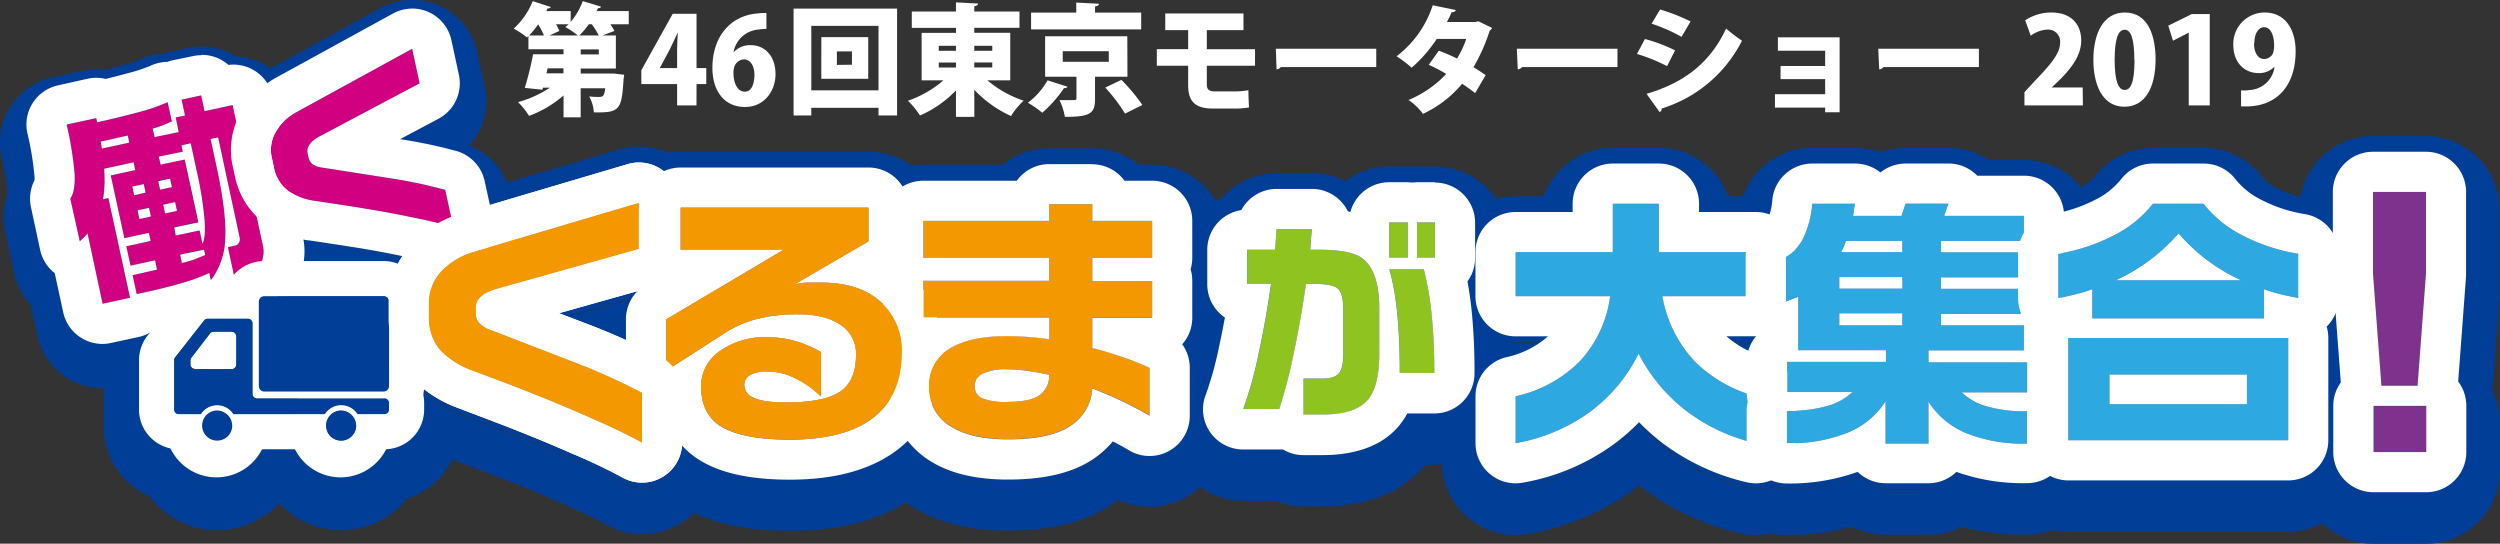
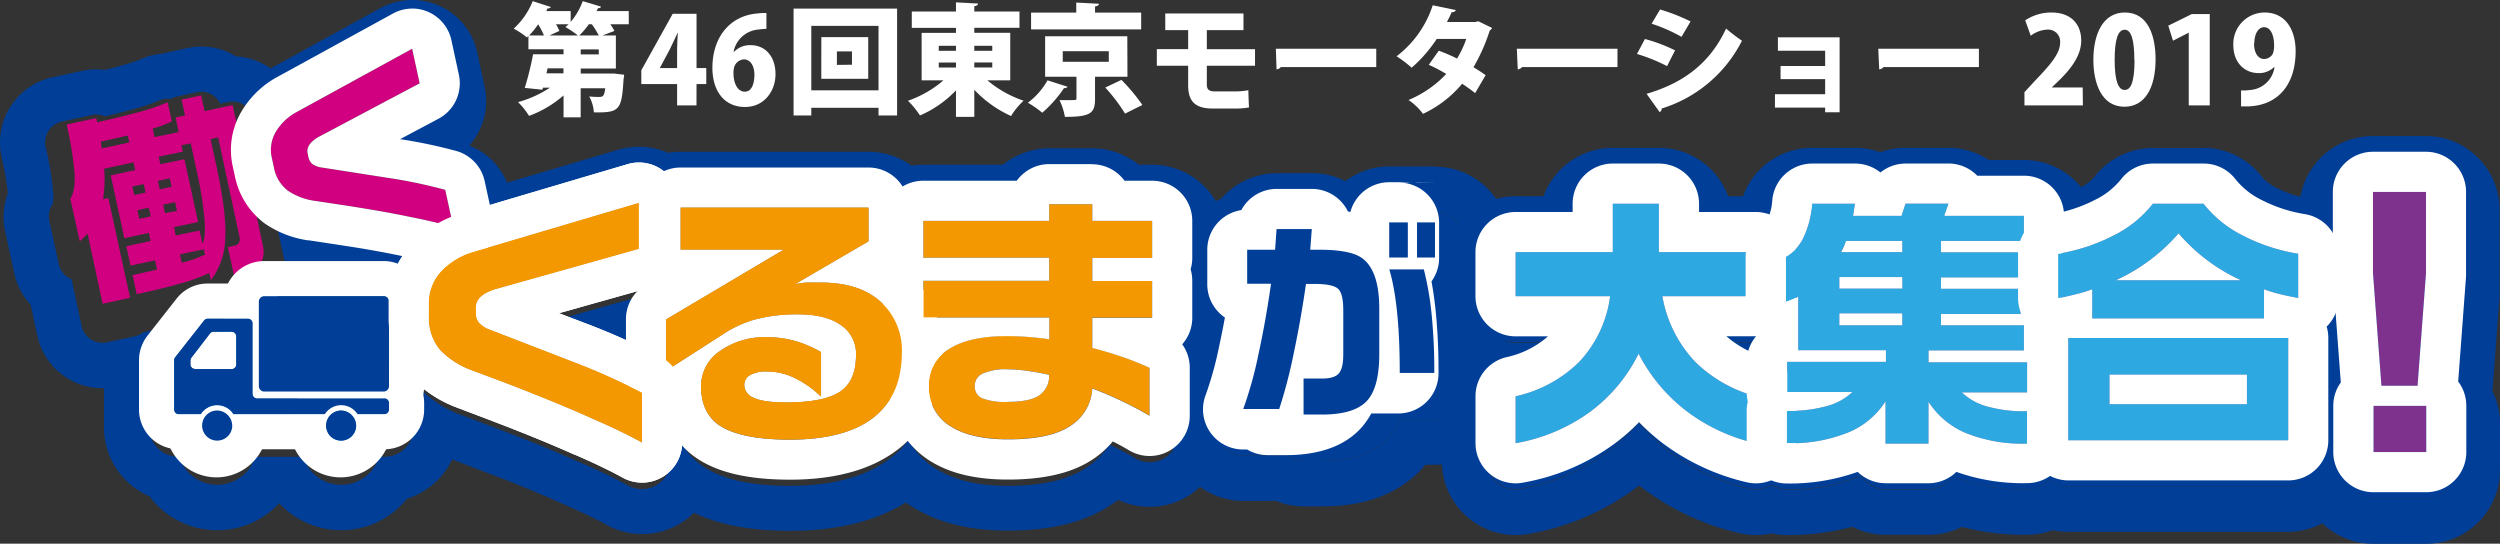
<svg xmlns="http://www.w3.org/2000/svg" viewBox="0 0 498 108.3" width="498" height="108.3">
  <rect x="0" y="0" width="498" height="108.3" fill="#333333" stroke="none" />
  <defs>
    <style>.cls-1{fill:#fff;}.cls-2{fill:#003e97;}.cls-3{fill:#8fc31f;}.cls-4{fill:#2ea8e1;}.cls-5{fill:#7f318e;}.cls-6{fill:#f39800;}.cls-7{fill:#d10080;}.cls-8{fill:#1b8ecf;}</style>
  </defs>
  <title>title_1</title>
  <g id="レイヤー_2" data-name="レイヤー 2">
    <g id="_2019" data-name="2019">
      <path class="cls-1" d="M125.25,2.2V4.84h-3.67a12.11,12.11,0,0,1,.82,1.32l-2.4.91h2.68v6.58h-7v1h5.88l.77,0,2,.24a7.74,7.74,0,0,1-.12.92c-.36,6.12-.79,6.67-5.91,6.57a7.66,7.66,0,0,0-.93-3.17,17.21,17.21,0,0,0,2,.1c.84,0,1-.31,1.2-1.73h-4.9v5.79h-3.41V19a21.52,21.52,0,0,1-6.88,4.08,14.4,14.4,0,0,0-2.19-2.74,21.93,21.93,0,0,0,6.36-2.88h-1.39l-.12.41-3.51-.36a61.33,61.33,0,0,0,1.66-6.7h6.07v-1h-7V7.17l-.29.29a15.71,15.71,0,0,0-2.64-1.75A15,15,0,0,0,106.12.23l3.6,1.16c-.07.19-.31.31-.64.28-.08.17-.17.36-.27.53h4.87V4.36a13.46,13.46,0,0,0,2.4-4.13c1.23.36,2.45.72,3.68,1.11a.65.65,0,0,1-.65.29,4.89,4.89,0,0,1-.27.57ZM108.36,7.07a16,16,0,0,0-1.16-2.23h0a16.36,16.36,0,0,1-1.8,2.23Zm3.88,7.54v-1h-3.16l-.22,1Zm-2.8-7.54h5.68a19.41,19.41,0,0,0-2.49-1.68c.21-.16.41-.36.62-.55h-2.49a10.29,10.29,0,0,1,.67,1.32Zm7.84-2.23a14.58,14.58,0,0,1-1.89,2.23h3.89a18.77,18.77,0,0,0-1.37-2.23Zm2,6v-1h-3.6v1Z" />
      <path class="cls-1" d="M138.74,21h-3.86V16.75h-7.13V14L134,2.75h4.75V13.56h1.94v3.19h-1.94Zm-7.34-7.44h3.48V9.84c0-1,.09-2.26.14-3.34H135c-.51,1.08-1,2.16-1.54,3.26l-2,3.75Z" />
      <path class="cls-1" d="M146.23,10.31A4.39,4.39,0,0,1,149.56,9c2.74,0,4.92,2.09,4.92,5.76,0,3.43-2.28,6.55-6.07,6.55-4.27,0-6.5-3.36-6.5-7.78,0-6.24,3.6-10.44,9-10.85a10.77,10.77,0,0,1,1.76-.09V5.75a11.67,11.67,0,0,0-1.54.13,5.49,5.49,0,0,0-5,4.43Zm4.05,4.52c0-1.44-.65-3-2.11-3a2.17,2.17,0,0,0-1.87,1.39,4,4,0,0,0-.19,1.39c0,1.92.79,3.65,2.25,3.65S150.28,16.53,150.28,14.83Z" />
      <path class="cls-1" d="M158.08,1.72H178.7V23H175V21.48H161.61V23h-3.53ZM161.61,18H175V5.15H161.61Zm2-10.61h9.34v8.31H163.6Zm6.1,5.5V10.24h-3v2.69Z" />
      <path class="cls-1" d="M201.24,16h-4.56a22.14,22.14,0,0,0,7.22,4.06,14.63,14.63,0,0,0-2.5,3.05,23.06,23.06,0,0,1-7.32-5.23v5.4h-3.65V18a21.76,21.76,0,0,1-7.17,5,16.71,16.71,0,0,0-2.4-2.93A21.75,21.75,0,0,0,187.94,16h-4.35V6.55h6.84v-1h-8.8V2.3h8.8V.47l4.4.24c0,.27-.24.44-.75.53V2.3h9V5.54h-9v1h7.16ZM187,9.12v1h3.43v-1Zm0,3.33v1h3.43v-1Zm10.66-3.33h-3.58v1h3.58Zm0,4.32v-1h-3.58v1Z" />
      <path class="cls-1" d="M212.66,17.28a.67.67,0,0,1-.7.26,24.93,24.93,0,0,1-4.34,4.92,21.21,21.21,0,0,0-2.86-2A14.45,14.45,0,0,0,208.67,16ZM227.32,2.51V5.85H205.39V2.51h9v-2l4.51.24c0,.29-.24.46-.77.53V2.51Zm-2.73,12.77h-6.46v4.47c0,2.85-1,3.53-6,3.53a12.66,12.66,0,0,0-1.08-3.34c.72,0,1.73,0,2.38,0,.88,0,1,0,1-.36V15.28h-6.24V7.22h16.37ZM211.7,10.2v2.11h9.17V10.2Zm12.41,12.43a34.23,34.23,0,0,0-3.94-5.19l3.22-1.53a37.14,37.14,0,0,1,4.17,5Z" />
      <path class="cls-1" d="M240.4,13.1v3.7c0,.91.29,1.41,1.61,1.41h3.91a14.92,14.92,0,0,0,2.76-.24c0,1,.08,2.67.12,3.43a15.56,15.56,0,0,1-2.83.22h-4.39c-3.77,0-4.9-1.68-4.9-4.68V13.1h-6.24V9.79h6.24V6h-4.56V2.68H247.7V6h-7.3v3.8H250V13.1Z" />
      <path class="cls-1" d="M254.15,9.71h20v3.65h-19a1.28,1.28,0,0,1-.86.46Z" />
      <path class="cls-1" d="M297.21,5.56a1,1,0,0,1-.45.51,36.48,36.48,0,0,1-3.24,7.32c.76.45,1.82,1.15,2.42,1.58l-2.09,3.58c-.62-.51-1.8-1.35-2.59-1.87a22.61,22.61,0,0,1-7.8,6,11.67,11.67,0,0,0-2.88-2.76,21.72,21.72,0,0,0,7.51-5.19,29.54,29.54,0,0,0-3.48-1.82l2-2.81a36.39,36.39,0,0,1,3.63,1.56,19.33,19.33,0,0,0,1.84-3.91h-5.88a27.83,27.83,0,0,1-5,5.74,23.4,23.4,0,0,0-3-2.28A20.88,20.88,0,0,0,285.4,1.05L290,2c-.1.27-.38.44-.84.44-.22.55-.6,1.32-.93,1.94h5.66l.6-.14Z" />
      <path class="cls-1" d="M302.15,9.71H322.2v3.65h-19a1.28,1.28,0,0,1-.86.46Z" />
      <path class="cls-1" d="M327.67,7.77a32.19,32.19,0,0,1,6,2.26l-1.59,3.14a35.16,35.16,0,0,0-6-2.42ZM328,18.69c7.15-2.11,12.53-5.9,15.84-13A33.66,33.66,0,0,0,347,8.11a26.77,26.77,0,0,1-16,13.51.65.65,0,0,1-.41.7Zm2.69-16.8a38.4,38.4,0,0,1,6.07,2.38l-1.8,3.07A32.87,32.87,0,0,0,329,4.72Z" />
      <path class="cls-1" d="M366.45,7.43V22.36h-2.88v-.93h-10V18.76h10v-3h-8.88V13.15h8.88V10.1h-9.41V7.43Z" />
      <path class="cls-1" d="M374.15,9.71H394.2v3.65h-19a1.28,1.28,0,0,1-.86.46Z" />
      <path class="cls-1" d="M414.91,21H403.27V18.36l2.11-2.28c3.14-3.29,5-5.43,5-7.64a2.39,2.39,0,0,0-2.59-2.54,5.94,5.94,0,0,0-3.27,1.22l-1.1-3.07a9.41,9.41,0,0,1,5.21-1.56c4.1,0,5.95,2.52,5.95,5.57s-2.11,5.69-4.35,7.9l-1.53,1.46v0h6.17Z" />
      <path class="cls-1" d="M417,11.92c0-5.13,1.9-9.43,6.27-9.43,4.7,0,6.12,4.78,6.12,9.31,0,6-2.31,9.46-6.2,9.46C418.58,21.26,417,16.51,417,11.92Zm8.16,0c0-3.92-.6-6-1.92-6s-2,1.87-2,6,.69,6,2,6C424.29,17.9,425.2,16.84,425.2,11.88Z" />
      <path class="cls-1" d="M436,21V6.5H436l-3.14,1.61-.94-3,4.68-2.31h3.58V21Z" />
      <path class="cls-1" d="M453,13.36a4.24,4.24,0,0,1-3.12,1.2c-2.72,0-5-2.06-5-5.56a6.25,6.25,0,0,1,6.22-6.51c4.15,0,6.19,3.41,6.19,7.71,0,6.84-3.7,11-9.87,11-.36,0-.69,0-1,0V18a8,8,0,0,0,1.75-.07,5.29,5.29,0,0,0,4.9-4.49Zm-4-4.73c0,1.85.79,3.12,2,3.12a2,2,0,0,0,1.75-1.05A4.58,4.58,0,0,0,453,9c0-1.9-.65-3.58-2-3.58C449.78,5.44,449.06,6.86,449.06,8.63Z" />
      <path class="cls-2" d="M291.54,47.85a5.69,5.69,0,0,0-5.69-5.69h-3.58a5.62,5.62,0,0,0-.92.08,5.5,5.5,0,0,0-.91-.08h-3.71A5.69,5.69,0,0,0,271,47.85v.76a21.75,21.75,0,0,0-4.2-.81,5.7,5.7,0,0,0-5.52-4.3h-7a5.68,5.68,0,0,0-5.46,4.12h-.37a5.68,5.68,0,0,0-5.68,5.69v6.83a5.69,5.69,0,0,0,3.83,5.38c-.45,2.6-1,5.16-1.5,7.63A71.12,71.12,0,0,1,242.35,83a5.68,5.68,0,0,0,5.3,7.74h7.17a5.24,5.24,0,0,0,1.32-.16,5.67,5.67,0,0,0,3.55,1.24h3.67c5.84,0,10.07-1.42,12.92-4.34a12.64,12.64,0,0,0,2.6-4h6.85a5.68,5.68,0,0,0,5.68-5.69,117.9,117.9,0,0,0-.55-12.26c-.25-2.35-.59-4.59-1-6.69a5.67,5.67,0,0,0,1.69-4Z" />
      <path class="cls-2" d="M285.85,42.16a5.69,5.69,0,0,1,5.69,5.69v7a5.67,5.67,0,0,1-1.69,4c.42,2.1.76,4.34,1,6.69a117.9,117.9,0,0,1,.55,12.26,5.68,5.68,0,0,1-5.68,5.69h-6.85a12.64,12.64,0,0,1-2.6,4c-2.85,2.92-7.08,4.34-12.92,4.34h-3.67a5.67,5.67,0,0,1-3.55-1.24,5.24,5.24,0,0,1-1.32.16h-7.17a5.68,5.68,0,0,1-5.3-7.74,71.12,71.12,0,0,0,2.74-9.89c.55-2.47,1-5,1.5-7.63a5.69,5.69,0,0,1-3.83-5.38V53.31a5.68,5.68,0,0,1,5.68-5.69h.37a5.68,5.68,0,0,1,5.46-4.12h7a5.7,5.7,0,0,1,5.52,4.3,21.75,21.75,0,0,1,4.2.81v-.76a5.69,5.69,0,0,1,5.69-5.69h3.71a5.5,5.5,0,0,1,.91.08,5.62,5.62,0,0,1,.92-.08h3.58m0-9h-3.58c-.31,0-.61,0-.92,0s-.61,0-.91,0h-3.71A14.6,14.6,0,0,0,268,36.08a14.64,14.64,0,0,0-6.64-1.58h-7a14.75,14.75,0,0,0-11.12,5.11,14.69,14.69,0,0,0-9.39,13.7v6.83a14.74,14.74,0,0,0,3,8.91c-.15.73-.3,1.46-.46,2.18A60.36,60.36,0,0,1,234,79.79a14.7,14.7,0,0,0,13.7,20h6.51a14.72,14.72,0,0,0,5.53,1.08h3.67c8.28,0,14.79-2.37,19.36-7,.4-.41.78-.84,1.15-1.28h1.86a14.7,14.7,0,0,0,14.68-14.69,127.75,127.75,0,0,0-.6-13.21c-.14-1.32-.31-2.62-.5-3.88a14.61,14.61,0,0,0,1.23-5.9v-7a14.71,14.71,0,0,0-14.69-14.69Z" />
      <path class="cls-2" d="M458.76,48.5a31.48,31.48,0,0,1-9.33-3,17.54,17.54,0,0,1-6-4.76,5.7,5.7,0,0,0-4.53-2.24H428.86a5.7,5.7,0,0,0-4.53,2.24,17.3,17.3,0,0,1-6,4.75A31.62,31.62,0,0,1,409,48.5l-.18,0v-2a5.69,5.69,0,0,0-5.69-5.69H392.79a5.69,5.69,0,0,0-4.66-2.42h-8.55a5.68,5.68,0,0,0-4.66,2.42h-.76a4.82,4.82,0,0,0-.35-.44,5.67,5.67,0,0,0-4.31-2H361a5.67,5.67,0,0,0-5.65,5.1,14,14,0,0,1-1.16,4.75,3.76,3.76,0,0,1-.8,1.11,5.63,5.63,0,0,0-3.62-1.31H336.14v-4a5.68,5.68,0,0,0-5.69-5.68h-9.18a5.68,5.68,0,0,0-5.69,5.68v4H301.91a5.69,5.69,0,0,0-5.69,5.69v8.76a5.69,5.69,0,0,0,5.69,5.69H313a15,15,0,0,1-2.47,3.4,20.19,20.19,0,0,1-10,5.33,5.7,5.7,0,0,0-4.33,5.52v9.34a5.68,5.68,0,0,0,5.69,5.69,6,6,0,0,0,1-.09,41.25,41.25,0,0,0,17.24-7.31,37.66,37.66,0,0,0,6.31-5.92,39,39,0,0,0,6,5.71,42,42,0,0,0,16,7.45,5.44,5.44,0,0,0,1.33.16,5.74,5.74,0,0,0,3.07-.92,5.65,5.65,0,0,0,3.1.92,36.18,36.18,0,0,0,14.62-2.65l.2-.09a5.67,5.67,0,0,0,4.86,2.74h8.55A5.69,5.69,0,0,0,389,94.8l.19.09c4,1.77,8.73,2.63,14.59,2.63a5.66,5.66,0,0,0,4.39-2.08,5.65,5.65,0,0,0,3.84,1.5h43.74a5.69,5.69,0,0,0,5.69-5.69V70.88a5.68,5.68,0,0,0-.86-3,4.78,4.78,0,0,0,.84-.57,5.67,5.67,0,0,0,2.08-4.39V54.11A5.68,5.68,0,0,0,458.76,48.5ZM351.83,67.84a4.86,4.86,0,0,0,.66.54l0,0v2.73a5.68,5.68,0,0,0-2.27,4.55v1a21.41,21.41,0,0,1-8.47-5,16.87,16.87,0,0,1-2.62-3.45h10.61A5.64,5.64,0,0,0,351.83,67.84Z" />
      <path class="cls-2" d="M438.94,38.45a5.7,5.7,0,0,1,4.53,2.24,17.54,17.54,0,0,0,6,4.76,31.48,31.48,0,0,0,9.33,3,5.68,5.68,0,0,1,4.76,5.61v8.81a5.67,5.67,0,0,1-2.08,4.39,4.78,4.78,0,0,1-.84.57,5.68,5.68,0,0,1,.86,3V91.25a5.69,5.69,0,0,1-5.69,5.69H412a5.65,5.65,0,0,1-3.84-1.5,5.66,5.66,0,0,1-4.39,2.08c-5.86,0-10.64-.86-14.59-2.63L389,94.8a5.69,5.69,0,0,1-4.85,2.72h-8.55a5.67,5.67,0,0,1-4.86-2.74l-.2.09a36.18,36.18,0,0,1-14.62,2.65,5.65,5.65,0,0,1-3.1-.92,5.74,5.74,0,0,1-3.07.92,5.44,5.44,0,0,1-1.33-.16,42,42,0,0,1-16-7.45,39,39,0,0,1-6-5.71,37.66,37.66,0,0,1-6.31,5.92,41.25,41.25,0,0,1-17.24,7.31,6,6,0,0,1-1,.09,5.68,5.68,0,0,1-5.69-5.69V82.49A5.7,5.7,0,0,1,300.55,77a20.19,20.19,0,0,0,10-5.33,15,15,0,0,0,2.47-3.4H301.91a5.69,5.69,0,0,1-5.69-5.69V53.79a5.69,5.69,0,0,1,5.69-5.69h13.67v-4a5.68,5.68,0,0,1,5.69-5.68h9.18a5.68,5.68,0,0,1,5.69,5.68v4h13.63a5.63,5.63,0,0,1,3.62,1.31,3.76,3.76,0,0,0,.8-1.11,14,14,0,0,0,1.16-4.75,5.67,5.67,0,0,1,5.65-5.1h8.5a5.67,5.67,0,0,1,4.31,2,4.82,4.82,0,0,1,.35.44h.76a5.68,5.68,0,0,1,4.66-2.42h8.55a5.69,5.69,0,0,1,4.66,2.42h10.37a5.69,5.69,0,0,1,5.69,5.69v2l.18,0a31.62,31.62,0,0,0,9.32-3.06,17.3,17.3,0,0,0,6-4.75,5.7,5.7,0,0,1,4.53-2.24h10.08M350.25,76.68v-1a5.68,5.68,0,0,1,2.27-4.55V68.41l0,0a4.86,4.86,0,0,1-.66-.54,5.64,5.64,0,0,1-2.06.4H339.16a16.87,16.87,0,0,0,2.62,3.45,21.41,21.41,0,0,0,8.47,5m88.69-47.23H428.86a14.76,14.76,0,0,0-11.69,5.79,8.3,8.3,0,0,1-2.63,2,14.68,14.68,0,0,0-11.38-5.41h-7a14.69,14.69,0,0,0-8.08-2.42h-8.55a14.54,14.54,0,0,0-5,.89,14.5,14.5,0,0,0-5-.89H361a14.65,14.65,0,0,0-13.8,9.65h-2.95a14.7,14.7,0,0,0-13.8-9.65h-9.18a14.71,14.71,0,0,0-13.8,9.65h-5.56a14.71,14.71,0,0,0-14.69,14.69v8.76a14.64,14.64,0,0,0,3.9,10,14.69,14.69,0,0,0-3.9,10v9.34a14.7,14.7,0,0,0,14.69,14.69,14.12,14.12,0,0,0,2.67-.25,50.16,50.16,0,0,0,21-8.92l.93-.71.53.41a51,51,0,0,0,19.34,9.06,14.63,14.63,0,0,0,3.43.41,14.43,14.43,0,0,0,3.07-.33,14.57,14.57,0,0,0,3.1.33A50.14,50.14,0,0,0,369,104.93a14.62,14.62,0,0,0,6.62,1.59h8.55a14.69,14.69,0,0,0,6.61-1.56,49.55,49.55,0,0,0,13,1.56,14.86,14.86,0,0,0,5.11-.91,14.76,14.76,0,0,0,3.12.33h43.74a14.71,14.71,0,0,0,14.69-14.69V70.88c0-.14,0-.29,0-.44a14.66,14.66,0,0,0,2.07-7.52V54.11a14.65,14.65,0,0,0-12.28-14.49,22.48,22.48,0,0,1-6.65-2.15,8.78,8.78,0,0,1-3-2.23,14.76,14.76,0,0,0-11.69-5.79Z" />
      <path class="cls-2" d="M487.29,80.34l1.64-21.94c0-.14,0-.28,0-.42V41.78a5.68,5.68,0,0,0-5.69-5.68H472.7A5.68,5.68,0,0,0,467,41.78V58c0,.14,0,.28,0,.42l1.65,22.09a5.66,5.66,0,0,0-1.56,3.91v9.21a5.69,5.69,0,0,0,5.69,5.69h10.5A5.69,5.69,0,0,0,489,93.61V84.4A5.64,5.64,0,0,0,487.29,80.34Z" />
      <path class="cls-2" d="M483.26,36.1A5.68,5.68,0,0,1,489,41.78V58c0,.14,0,.28,0,.42l-1.64,21.94A5.64,5.64,0,0,1,489,84.4v9.21a5.69,5.69,0,0,1-5.69,5.69h-10.5a5.69,5.69,0,0,1-5.69-5.69V84.4a5.66,5.66,0,0,1,1.56-3.91L467,58.4c0-.14,0-.28,0-.42V41.78a5.68,5.68,0,0,1,5.69-5.68h10.56m0-9H472.7A14.7,14.7,0,0,0,458,41.78V58c0,.36,0,.73,0,1.09l1.44,19.14a14.54,14.54,0,0,0-1.37,6.19v9.21a14.71,14.71,0,0,0,14.69,14.69h10.5A14.71,14.71,0,0,0,498,93.61V84.4a14.66,14.66,0,0,0-1.5-6.49l1.41-18.84c0-.36,0-.73,0-1.09V41.78A14.7,14.7,0,0,0,483.26,27.1Z" />
-       <path class="cls-2" d="M235.2,47.51a5.69,5.69,0,0,0-5.69-5.69h-6.77a5.69,5.69,0,0,0-5.15-3.27H209a5.69,5.69,0,0,0-5.15,3.27H183.93a5.7,5.7,0,0,0-5.24,3.46v-.36A5.68,5.68,0,0,0,173,39.24H135.59a5.66,5.66,0,0,0-3.71,1.38,5.82,5.82,0,0,0-1.22-1.26,5.71,5.71,0,0,0-3.4-1.13,5.58,5.58,0,0,0-1.62.24l-31.2,9.25-1.58-7.25a4.27,4.27,0,0,0-3-3.19,103.46,103.46,0,0,0-12.13-2.54l-9.69-1.52,17.53-9.3a4.25,4.25,0,0,0,2.17-4.67l-1.49-6.89a4.31,4.31,0,0,0-2.4-3A4.37,4.37,0,0,0,82.1,9a4.26,4.26,0,0,0-2,.53L56.7,22.34l-.18.11a15,15,0,0,0-5.16,5.08l-.85-4a4.27,4.27,0,0,0-4.17-3.36,4.09,4.09,0,0,0-.91.1l-1.54.33a4.29,4.29,0,0,0-3.82-2.37,4.78,4.78,0,0,0-.91.1l-3.93.86A4,4,0,0,0,34,19.7a4.21,4.21,0,0,0-.62-.05,4.31,4.31,0,0,0-1.85.42,32.87,32.87,0,0,1-5.13,1.7c-1.83.51-3.68,1-5.52,1.42a4.11,4.11,0,0,0-1.73-.37,3.94,3.94,0,0,0-.9.1L12.36,24.2A4.26,4.26,0,0,0,9.1,29.27a65.2,65.2,0,0,1,1.51,9.27,6.58,6.58,0,0,1-.13,2.16A4.31,4.31,0,0,0,9.83,44l1.85,8.54a4.26,4.26,0,0,0,2.56,3l2,9.35a4.27,4.27,0,0,0,4.17,3.37,4.59,4.59,0,0,0,.9-.1L26.81,67a4.28,4.28,0,0,0,1.76-.83c3.28-.72,6.07-1.4,8.32-2l-.12.14L31,71.65a6,6,0,0,0-1.28,3.68v9.79A5.89,5.89,0,0,0,35.58,91h.15a7.9,7.9,0,0,0,15.1,0h9.58a7.9,7.9,0,0,0,15.1,0H76.6a5.89,5.89,0,0,0,5.87-5.91V83.85a5.89,5.89,0,0,0-.25-1.68,6,6,0,0,0,.25-1.7V75.79a13.39,13.39,0,0,0,1,1.28,21.78,21.78,0,0,0,8.4,5.52l.13,0c6.34,2.41,10.34,3.94,11.88,4.55,4.05,1.59,7.91,3.21,11.5,4.82l.05,0c3.94,1.72,7.2,3.29,9.71,4.68a5.69,5.69,0,0,0,8.44-5V83a3.51,3.51,0,0,0,.53-.1,13.74,13.74,0,0,0,5.56,9.74c3.87,2.81,9.66,4.16,17.71,4.16,8.62,0,15.41-1.89,20.16-5.62A19.13,19.13,0,0,0,181,87.63a14.89,14.89,0,0,0,5.29,5.63c3.67,2.33,8.4,3.47,14.45,3.47,6.74,0,11.8-1.15,15.46-3.53a15.46,15.46,0,0,0,4.71-4.68,53.38,53.38,0,0,1,5.12,2.7A5.71,5.71,0,0,0,229,92a5.67,5.67,0,0,0,5.68-5.68V76.79A5.69,5.69,0,0,0,232,72a5.68,5.68,0,0,0,3.23-5.13V59.49a5.67,5.67,0,0,0-.48-2.3,5.66,5.66,0,0,0,.48-2.29ZM38.08,76.61a1,1,0,0,1-.15-.54v-.65a1,1,0,0,1,.2-.61,1,1,0,0,0-.2.61v.65A1,1,0,0,0,38.08,76.61Zm5.2,15h0a2.81,2.81,0,0,0,1.16-.25A2.81,2.81,0,0,1,43.28,91.63Zm26.35-.54a3,3,0,0,0,.27-.23h0A3,3,0,0,1,69.63,91.09Zm14-37.24a14.91,14.91,0,0,0-3.1,5.36,5.94,5.94,0,0,0-4.07-1.61H56a9.51,9.51,0,0,0,.58-6.16l-1.34-6.18A17.2,17.2,0,0,0,62,47.76h.1c5.13.77,8.36,1.27,9.6,1.48C75,49.78,78.1,50.36,81,51h0c1.64.33,3.14.65,4.5,1A17.65,17.65,0,0,0,83.6,53.85Zm46.19,8.45A5.67,5.67,0,0,0,127,67.19v7.75c-3.17-1.53-6.93-3.14-11.24-4.82L104,65.59l24.76-7a5.59,5.59,0,0,0,2.57-1.57A5.7,5.7,0,0,0,135.44,59Zm48.52-3.68a19.13,19.13,0,0,0-2.83-1.85l.39-.23a5.65,5.65,0,0,0,2.37-2.7V54.9a5.66,5.66,0,0,0,.48,2.29A5.74,5.74,0,0,0,178.31,58.62Z" />
      <path class="cls-2" d="M82.1,9a4.37,4.37,0,0,1,1.77.38,4.31,4.31,0,0,1,2.4,3l1.49,6.89a4.25,4.25,0,0,1-2.17,4.67l-17.53,9.3,9.69,1.52a105.56,105.56,0,0,1,12.13,2.54,4.27,4.27,0,0,1,3,3.19l1.58,7.25,31.2-9.25a5.58,5.58,0,0,1,1.62-.24,5.71,5.71,0,0,1,3.4,1.13,5.82,5.82,0,0,1,1.22,1.26,5.66,5.66,0,0,1,3.71-1.38H173a5.68,5.68,0,0,1,5.69,5.68v.36a5.7,5.7,0,0,1,5.24-3.46h19.91A5.69,5.69,0,0,1,209,38.55h8.6a5.69,5.69,0,0,1,5.15,3.27h6.77a5.69,5.69,0,0,1,5.69,5.69V54.9a5.66,5.66,0,0,1-.48,2.29,5.67,5.67,0,0,1,.48,2.3v7.33A5.68,5.68,0,0,1,232,72a5.69,5.69,0,0,1,2.7,4.84v9.56a5.69,5.69,0,0,1-8.62,4.87,53.38,53.38,0,0,0-5.12-2.7,15.46,15.46,0,0,1-4.71,4.68c-3.66,2.38-8.72,3.53-15.46,3.53-6,0-10.78-1.14-14.45-3.47A14.89,14.89,0,0,1,181,87.63a19.13,19.13,0,0,1-3.48,3.53c-4.75,3.73-11.54,5.62-20.16,5.62-8,0-13.84-1.35-17.71-4.16a13.74,13.74,0,0,1-5.56-9.74,3.51,3.51,0,0,1-.53.1v8.75a5.7,5.7,0,0,1-8.44,5c-2.51-1.39-5.77-3-9.71-4.68l-.05,0c-3.59-1.61-7.45-3.23-11.5-4.82-1.54-.61-5.54-2.14-11.88-4.55l-.13,0a21.78,21.78,0,0,1-8.4-5.52,13.39,13.39,0,0,1-1-1.28v4.68a6,6,0,0,1-.25,1.7,5.89,5.89,0,0,1,.25,1.68v1.27A5.89,5.89,0,0,1,76.6,91H75.51a7.9,7.9,0,0,1-15.1,0H50.83a7.9,7.9,0,0,1-15.1,0h-.15a5.89,5.89,0,0,1-5.87-5.91V75.33A6,6,0,0,1,31,71.65l5.78-7.34.12-.14c-2.25.64-5,1.32-8.32,2a4.28,4.28,0,0,1-1.76.83l-5.47,1.19a4.59,4.59,0,0,1-.9.1A4.27,4.27,0,0,1,16.27,65l-2-9.35a4.26,4.26,0,0,1-2.56-3L9.83,44a4.31,4.31,0,0,1,.65-3.33,6.58,6.58,0,0,0,.13-2.16A65.2,65.2,0,0,0,9.1,29.27a4.26,4.26,0,0,1,3.26-5.07l5.91-1.28a3.94,3.94,0,0,1,.9-.1,4.11,4.11,0,0,1,1.73.37c1.84-.44,3.69-.91,5.52-1.42a32.87,32.87,0,0,0,5.13-1.7,4.31,4.31,0,0,1,1.85-.42,4.21,4.21,0,0,1,.62.05,4,4,0,0,1,1.21-.46l3.93-.86a4.78,4.78,0,0,1,.91-.1,4.29,4.29,0,0,1,3.82,2.37l1.54-.33a4.09,4.09,0,0,1,.91-.1,4.27,4.27,0,0,1,4.17,3.36l.85,4a15,15,0,0,1,5.16-5.08l.18-.11L80.05,9.53a4.26,4.26,0,0,1,2-.53M56,57.6H76.43a5.94,5.94,0,0,1,4.07,1.61,14.91,14.91,0,0,1,3.1-5.36,17.65,17.65,0,0,1,2-1.88c-1.36-.33-2.86-.65-4.5-1h0c-2.94-.62-6.08-1.2-9.36-1.73-1.24-.21-4.47-.71-9.6-1.48H62a17.2,17.2,0,0,1-6.77-2.5l1.34,6.18A9.51,9.51,0,0,1,56,57.6m122.34,1a5.74,5.74,0,0,1,.41-1.43,5.66,5.66,0,0,1-.48-2.29V53.84a5.65,5.65,0,0,1-2.37,2.7l-.39.23a19.13,19.13,0,0,1,2.83,1.85M127,74.94V67.19a5.67,5.67,0,0,1,2.79-4.89L135.44,59a5.7,5.7,0,0,1-4.07-1.89,5.59,5.59,0,0,1-2.57,1.57l-24.76,7,11.72,4.53c4.31,1.68,8.07,3.29,11.24,4.82M38.08,76.6h0a.94.94,0,0,1-.15-.53v-.65a1,1,0,0,1,.2-.61,1,1,0,0,0-.2.61v.65a.94.94,0,0,0,.15.53M69.8,91l-.17.14L69.8,91l.1-.09h0l-.1.09m-26.52.68a2.81,2.81,0,0,0,1.16-.25,2.81,2.81,0,0,1-1.16.25M82.1,0a13.29,13.29,0,0,0-6.38,1.64l-21.82,12A13.23,13.23,0,0,0,47,11.23a13.08,13.08,0,0,0-9.7-1.64l-3.94.85c-.33.07-.66.16-1,.25a13.33,13.33,0,0,0-4.64,1.25A37.17,37.17,0,0,1,24,13.1c-1,.29-2.09.56-3.14.83a13.77,13.77,0,0,0-1.71-.11,13.45,13.45,0,0,0-2.82.3l-5.9,1.28A13.29,13.29,0,0,0,.3,31.18a63.83,63.83,0,0,1,1.28,7.28A13.32,13.32,0,0,0,1,45.94l1.86,8.54a13.19,13.19,0,0,0,3.24,6.21l1.34,6.18a13.27,13.27,0,0,0,13,10.46h.27v7.8a15,15,0,0,0,9.08,13.74,16.85,16.85,0,0,0,25.83,1.37,16.84,16.84,0,0,0,25.45-.89,15,15,0,0,0,9-7.82c6.92,2.62,9.54,3.64,10.51,4l0,0c3.9,1.54,7.65,3.1,11.12,4.66l.13.06c3.67,1.6,6.68,3,9,4.29a14.64,14.64,0,0,0,17.41-2.4c5,2.42,11.32,3.6,19.18,3.6,9.25,0,17-1.9,23-5.65.36.25.72.49,1.1.73,5.14,3.27,11.45,4.87,19.26,4.87,8.53,0,15.18-1.63,20.35-5,.56-.36,1.09-.74,1.61-1.13a14.69,14.69,0,0,0,20.95-13.28V76.79a14.56,14.56,0,0,0-.64-4.26,14.54,14.54,0,0,0,1.17-5.71V59.49a14.66,14.66,0,0,0-.18-2.3,14.53,14.53,0,0,0,.18-2.29V47.51a14.71,14.71,0,0,0-14.69-14.69h-2.69a14.76,14.76,0,0,0-9.23-3.27H209a14.74,14.74,0,0,0-9.23,3.27H183.93a15.21,15.21,0,0,0-2.35.19A14.62,14.62,0,0,0,173,30.24H135.59a14.77,14.77,0,0,0-2.49.21,14.6,14.6,0,0,0-10-.61L101,36.39A13.27,13.27,0,0,0,93.47,29a13.34,13.34,0,0,0,3.09-11.66l-1.5-6.89A13.25,13.25,0,0,0,82.1,0Z" />
-       <path class="cls-3" d="M274.77,70.58q0,6.8-2.56,9.42t-8.85,2.62h-3.67V75.41h3.62c1.64,0,2.77-.31,3.38-1s.91-1.92.91-3.84V61.79q0-3.24-1-4.23c-.68-.65-2.24-1-4.68-1h-1.75q-1,7-2.46,13.91a97.5,97.5,0,0,1-2.87,11h-7.17a76,76,0,0,0,3-10.73q1.5-6.86,2.54-14.22h-4.75V49.75H254l.29-4.12h7L261,49.75h1.88q6.21,0,8.5,1.71,3.38,2.51,3.37,10.08Zm5.67-19.28h-3.71v-7h3.71Zm5.29,23h-6.88q0-13.66-2.08-20.62h6.87a60.46,60.46,0,0,1,1.56,9A111.39,111.39,0,0,1,285.73,74.29Zm.12-23h-3.58v-7h3.58Z" />
-       <path class="cls-1" d="M285.85,44.3v7h-3.58v-7h3.58m-5.41,0v7h-3.71v-7h3.71m-19.13,1.33h0m0,0L261,49.75h1.88q6.21,0,8.5,1.71,3.38,2.51,3.37,10.08v9q0,6.8-2.56,9.42t-8.85,2.62h-3.67V75.41h3.62c1.64,0,2.77-.31,3.38-1s.91-1.92.91-3.84V61.79q0-3.24-1-4.23c-.68-.65-2.24-1-4.68-1h-1.75q-1,7-2.46,13.91a97.5,97.5,0,0,1-2.87,11h-7.17a76,76,0,0,0,3-10.73q1.5-6.86,2.54-14.22h-4.75V49.75H254l.29-4.12h7m22.33,8a60.46,60.46,0,0,1,1.56,9,111.39,111.39,0,0,1,.53,11.66h-6.88q0-13.66-2.08-20.62h6.87m2.21-17.37h-3.58a8.4,8.4,0,0,1-1.83,0h-3.71A8,8,0,0,0,269,42.21l-.49-.08a8,8,0,0,0-7.19-4.5h-7a8,8,0,0,0-7.05,4.22,8,8,0,0,0-6.78,7.9v6.84A8,8,0,0,0,244,63.25c-.36,2-.76,3.94-1.17,5.85a68.85,68.85,0,0,1-2.65,9.55,8,8,0,0,0,7.46,10.89h7.17c.26,0,.52,0,.78,0a8,8,0,0,0,4.09,1.12h3.67c6.41,0,11.31-1.69,14.57-5a14.74,14.74,0,0,0,2.41-3.3h5.39a8,8,0,0,0,8-8,119.6,119.6,0,0,0-.57-12.51c-.21-2-.49-4-.83-5.79a7.94,7.94,0,0,0,1.52-4.69v-7a8,8,0,0,0-8-8ZM261.31,53.63h0Z" />
+       <path class="cls-1" d="M285.85,44.3v7h-3.58v-7h3.58m-5.41,0v7h-3.71v-7h3.71m-19.13,1.33h0m0,0L261,49.75h1.88q6.21,0,8.5,1.71,3.38,2.51,3.37,10.08v9q0,6.8-2.56,9.42t-8.85,2.62h-3.67V75.41h3.62c1.64,0,2.77-.31,3.38-1s.91-1.92.91-3.84V61.79q0-3.24-1-4.23c-.68-.65-2.24-1-4.68-1h-1.75q-1,7-2.46,13.91a97.5,97.5,0,0,1-2.87,11h-7.17a76,76,0,0,0,3-10.73q1.5-6.86,2.54-14.22h-4.75V49.75H254l.29-4.12h7m22.33,8a60.46,60.46,0,0,1,1.56,9,111.39,111.39,0,0,1,.53,11.66h-6.88q0-13.66-2.08-20.62h6.87m2.21-17.37h-3.58a8.4,8.4,0,0,1-1.83,0h-3.71A8,8,0,0,0,269,42.21l-.49-.08a8,8,0,0,0-7.19-4.5h-7a8,8,0,0,0-7.05,4.22,8,8,0,0,0-6.78,7.9v6.84A8,8,0,0,0,244,63.25c-.36,2-.76,3.94-1.17,5.85a68.85,68.85,0,0,1-2.65,9.55,8,8,0,0,0,7.46,10.89c.26,0,.52,0,.78,0a8,8,0,0,0,4.09,1.12h3.67c6.41,0,11.31-1.69,14.57-5a14.74,14.74,0,0,0,2.41-3.3h5.39a8,8,0,0,0,8-8,119.6,119.6,0,0,0-.57-12.51c-.21-2-.49-4-.83-5.79a7.94,7.94,0,0,0,1.52-4.69v-7a8,8,0,0,0-8-8ZM261.31,53.63h0Z" />
      <path class="cls-4" d="M301.91,50.23h19.36V40.58h9.18v9.65h19.32V59H331.14a25.21,25.21,0,0,0,6.6,13.14,27.47,27.47,0,0,0,12,6.81v9.34a36.28,36.28,0,0,1-13.83-6.44,34,34,0,0,1-9.5-11.4A32.13,32.13,0,0,1,316.79,82a35.47,35.47,0,0,1-14.88,6.28V78.94a25.93,25.93,0,0,0,12.71-6.89A23.52,23.52,0,0,0,320.74,59H301.91Z" />
      <path class="cls-1" d="M330.45,40.58v9.65h19.32V59H331.14a25.21,25.21,0,0,0,6.6,13.14,27.47,27.47,0,0,0,12,6.81v9.34a36.28,36.28,0,0,1-13.83-6.44,34,34,0,0,1-9.5-11.4A32.13,32.13,0,0,1,316.79,82a35.47,35.47,0,0,1-14.88,6.28V78.94a25.93,25.93,0,0,0,12.71-6.89A23.52,23.52,0,0,0,320.74,59H301.91V50.23h19.36V40.58h9.18m0-8h-9.18a8,8,0,0,0-8,8v1.65H301.91a8,8,0,0,0-8,8V59a8,8,0,0,0,8,8h6.45A18.51,18.51,0,0,1,300,71.17a8,8,0,0,0-6.08,7.77v9.34a8,8,0,0,0,8,8,7.91,7.91,0,0,0,1.45-.14,43.43,43.43,0,0,0,18.19-7.72,39.91,39.91,0,0,0,4.94-4.32,42.44,42.44,0,0,0,4.58,4.09,44.65,44.65,0,0,0,16.83,7.87,7.9,7.9,0,0,0,1.87.22,8,8,0,0,0,8-8V78.94A8,8,0,0,0,352,71.27a20.47,20.47,0,0,1-8.1-4.28h5.84a8,8,0,0,0,8-8V50.23a8,8,0,0,0-8-8H338.45V40.58a8,8,0,0,0-8-8Z" />
      <path class="cls-4" d="M369.5,40.58,369.13,43h9.66l.79-2.43h8.55L387.28,43h15.88v5H386.65v2.26h15.88v5H386.65v2.27h15.88v5H386.65V64.8h16.51v5h-19v2.37H403.8v6h-13a11.83,11.83,0,0,0,4.85,2.75,27.11,27.11,0,0,0,8.13,1v6.44a30.11,30.11,0,0,1-12.27-2.14,16.37,16.37,0,0,1-7.36-6.2v8.34h-8.55V79.94a16,16,0,0,1-7.36,6.17,30.35,30.35,0,0,1-12.32,2.17V81.84a27.43,27.43,0,0,0,8.18-1A11.69,11.69,0,0,0,369,78.09h-13v-6h19.68V69.76H358.21V59.1a10.72,10.72,0,0,1-1.27.58l-1.21.47v-9a8.6,8.6,0,0,0,3.53-3.82A19.45,19.45,0,0,0,361,40.58Zm-3.11,16.88h12.55V55.19H366.39Zm0,7.34h12.55V62.42H366.39Zm.31-14.57h12.24V48H367.71A12.41,12.41,0,0,1,366.7,50.23Z" />
      <path class="cls-1" d="M388.13,40.58h0m0,0L387.28,43h15.88v5H386.65v2.26h15.88v5H386.65v2.27h15.88v5H386.65V64.8h16.51v5h-19v2.37H403.8v6h-13a11.83,11.83,0,0,0,4.85,2.75,27.11,27.11,0,0,0,8.13,1v6.44a30.11,30.11,0,0,1-12.27-2.14,16.37,16.37,0,0,1-7.36-6.2v8.34h-8.55V79.94a16,16,0,0,1-7.36,6.17,30.35,30.35,0,0,1-12.32,2.17V81.84a27.43,27.43,0,0,0,8.18-1A11.69,11.69,0,0,0,369,78.09h-13v-6h19.68V69.76H358.21V59.1a10.72,10.72,0,0,1-1.27.58l-1.21.47v-9a8.6,8.6,0,0,0,3.53-3.82A19.45,19.45,0,0,0,361,40.58h8.5L369.13,43h9.66l.79-2.43h8.55M366.7,50.23h12.24V48H367.71a12.41,12.41,0,0,1-1,2.26m-.31,7.23h12.55V55.19H366.39v2.27m0,7.34h12.55V62.42H366.39V64.8m21.74-32.22h-8.55a8,8,0,0,0-5,1.78,8,8,0,0,0-5-1.78H361a8,8,0,0,0-7.95,7.18,11.5,11.5,0,0,1-.93,3.94,2.9,2.9,0,0,1-.27.44,8,8,0,0,0-4.12,7v9a8,8,0,0,0,2.48,5.79v.61a7.94,7.94,0,0,0-2.27,5.58v6a8.27,8.27,0,0,0,.22,1.88,8.25,8.25,0,0,0-.22,1.87v6.44a8,8,0,0,0,8,8A40.12,40.12,0,0,0,370.05,94a8,8,0,0,0,5.57,2.26h8.55A7.93,7.93,0,0,0,389.71,94a39.26,39.26,0,0,0,14.09,2.24,8,8,0,0,0,8-8V81.84a8.25,8.25,0,0,0-.22-1.87,8.27,8.27,0,0,0,.22-1.88v-6a7.91,7.91,0,0,0-.64-3.12V64.8a8,8,0,0,0-.63-3.13V57.46a8.47,8.47,0,0,0-.08-1.13,8.5,8.5,0,0,0,.08-1.14v-4.1a7.94,7.94,0,0,0,.63-3.12V43a8,8,0,0,0-8-8h-9.29a8,8,0,0,0-5.74-2.43Z" />
      <path class="cls-4" d="M428.86,40.58h10.08a23,23,0,0,0,7.86,6.36,36.86,36.86,0,0,0,11,3.61v8.81c-1.8-.35-3-.6-3.48-.74a29.43,29.43,0,0,1-3.33-1v5.8H416.78v-5.8a29.64,29.64,0,0,1-3.3,1c-1.29.32-2.45.58-3.51.79V50.55a37.14,37.14,0,0,0,11-3.61A22.93,22.93,0,0,0,428.86,40.58Zm26.91,26.75V87.7H412V67.33ZM420.21,80.52h27.38V74.61H420.21Zm1.21-24.69h25a36.07,36.07,0,0,1-12.45-9.34A36.69,36.69,0,0,1,421.42,55.83Z" />
      <path class="cls-1" d="M438.94,40.58a23,23,0,0,0,7.86,6.36,36.86,36.86,0,0,0,11,3.61v8.81c-1.8-.35-3-.6-3.48-.74a29.43,29.43,0,0,1-3.33-1v5.8H416.78v-5.8a29.64,29.64,0,0,1-3.3,1c-1.29.32-2.45.58-3.51.79V50.55a37.14,37.14,0,0,0,11-3.61,22.93,22.93,0,0,0,7.89-6.36h10.08M421.42,55.83h25a36.07,36.07,0,0,1-12.45-9.34,36.69,36.69,0,0,1-12.51,9.34m34.35,11.5V87.7H412V67.33h43.74M420.21,80.52h27.38V74.61H420.21v5.91m18.73-47.94H428.86a8,8,0,0,0-6.37,3.16,15.18,15.18,0,0,1-5.2,4.09,29,29,0,0,1-8.65,2.83A8,8,0,0,0,402,50.55v8.81a8,8,0,0,0,2.38,5.7,8.09,8.09,0,0,0-.32,2.27V87.7a8,8,0,0,0,8,8h43.74a8,8,0,0,0,8-8V67.33a7.74,7.74,0,0,0-.33-2.27,8,8,0,0,0,2.39-5.7V50.55a8,8,0,0,0-6.69-7.89,28.86,28.86,0,0,1-8.64-2.82,15.13,15.13,0,0,1-5.19-4.1,8,8,0,0,0-6.37-3.16Z" />
      <path class="cls-5" d="M483.26,54.42l-1.68,22.42h-7.2L472.7,54.42V38.23h10.56Zm.05,35.63h-10.5v-9.2h10.5Z" />
      <path class="cls-1" d="M483.26,38.23V54.42l-1.68,22.42h-7.2L472.7,54.42V38.23h10.56m.05,42.62v9.2h-10.5v-9.2h10.5m-.05-50.62H472.7a8,8,0,0,0-8,8V54.42c0,.2,0,.4,0,.6l1.59,21.17a7.9,7.9,0,0,0-1.5,4.66v9.2a8,8,0,0,0,8,8h10.5a8,8,0,0,0,8-8v-9.2A8,8,0,0,0,489.67,76l1.57-21c0-.2,0-.4,0-.6V38.23a8,8,0,0,0-8-8Z" />
      <path class="cls-6" d="M127.89,88.17q-4-2.22-10.18-4.9-5.55-2.49-11.72-4.91-2.37-1-12-4.59a16.72,16.72,0,0,1-6.28-4A9.89,9.89,0,0,1,85.41,63V60.52a9.26,9.26,0,0,1,2.43-6.43,14,14,0,0,1,6-3.8l33.46-9.92V49.6L98.55,57.67c-2.5.81-3.74,2-3.74,3.59v1.06a3,3,0,0,0,.63,1.95,5.73,5.73,0,0,0,2.43,1.48l15.83,6.12a130.69,130.69,0,0,1,14.19,6.33Z" />
      <path class="cls-1" d="M127.26,40.37V49.6L98.55,57.67c-2.5.81-3.74,2-3.74,3.59v1.06a3,3,0,0,0,.63,1.95,5.73,5.73,0,0,0,2.43,1.48l15.83,6.12a130.69,130.69,0,0,1,14.19,6.33v10q-4-2.22-10.18-4.9-5.55-2.49-11.72-4.91-2.37-1-12-4.59a16.72,16.72,0,0,1-6.28-4A9.89,9.89,0,0,1,85.41,63V60.52a9.26,9.26,0,0,1,2.43-6.43,14,14,0,0,1,6-3.8l33.46-9.92m0-8a8.06,8.06,0,0,0-2.28.33L91.53,42.62l-.38.12a21.86,21.86,0,0,0-9.27,6,17.24,17.24,0,0,0-4.47,11.76V63a17.89,17.89,0,0,0,4.32,12A24.06,24.06,0,0,0,91,81.18l.18.07c6.33,2.4,10.31,3.92,11.84,4.54,4,1.58,7.85,3.18,11.42,4.78l.07,0c3.87,1.68,7.07,3.22,9.51,4.57a8,8,0,0,0,11.87-7v-10a8,8,0,0,0-4.21-7,136.57,136.57,0,0,0-15.08-6.75l-5.25-2,18.07-5.08a8,8,0,0,0,5.84-7.7V40.37a8,8,0,0,0-8-8Z" />
      <path class="cls-6" d="M179.65,70.18q0,8.55-5.62,12.95t-16.65,4.41q-10.12,0-14.35-3.06Q139.66,82,139.66,77a8.39,8.39,0,0,1,3.53-6.91,15.42,15.42,0,0,1,9.66-2.91,19.68,19.68,0,0,1,5.7.8,22.38,22.38,0,0,1,5,2.16V79a19.65,19.65,0,0,0-5.07-3.61A12.47,12.47,0,0,0,152.85,74a6.45,6.45,0,0,0-3.49.74,2.25,2.25,0,0,0-1.1,2,2.81,2.81,0,0,0,1.9,2.51q1.89.91,6.38.92,8,0,11.13-2.38c1.9-1.44,2.85-3.79,2.85-7.07a6.83,6.83,0,0,0-3.06-6c-2-1.4-4.87-2.11-8.49-2.11a32.73,32.73,0,0,0-8.71,1.06,23.1,23.1,0,0,0-5.49,2.42l-12.08,7.76V63.64l23.48-13.93H135.59V41.37H173v6.7l-14.67,8.55a19.2,19.2,0,0,1,2.19-.32c.55,0,1.33,0,2.35,0h.74q7.75,0,12,4A12.94,12.94,0,0,1,179.65,70.18Z" />
      <path class="cls-1" d="M173,41.37v6.7l-14.67,8.55a19.2,19.2,0,0,1,2.19-.32c.55,0,1.33,0,2.35,0h.74q7.75,0,12,4a12.94,12.94,0,0,1,4,9.92q0,8.55-5.62,12.95t-16.65,4.41q-10.12,0-14.35-3.06Q139.66,82,139.66,77a8.39,8.39,0,0,1,3.53-6.91,15.42,15.42,0,0,1,9.66-2.91,19.68,19.68,0,0,1,5.7.8,22.38,22.38,0,0,1,5,2.16V79a19.65,19.65,0,0,0-5.07-3.61A12.47,12.47,0,0,0,152.85,74a6.45,6.45,0,0,0-3.49.74,2.25,2.25,0,0,0-1.1,2,2.81,2.81,0,0,0,1.9,2.51q1.89.91,6.38.92,8,0,11.13-2.38c1.9-1.44,2.85-3.79,2.85-7.07a6.83,6.83,0,0,0-3.06-6c-2-1.4-4.87-2.11-8.49-2.11a32.73,32.73,0,0,0-8.71,1.06,23.1,23.1,0,0,0-5.49,2.42l-12.08,7.76V63.64l23.48-13.93H135.59V41.37H173m0-8H135.59a8,8,0,0,0-8,8v8.34a8,8,0,0,0,2.74,6l-1.72,1a8,8,0,0,0-3.92,6.88V73.82a8,8,0,0,0,7.52,8,15.83,15.83,0,0,0,6.09,9.12c4.29,3.11,10.52,4.61,19.08,4.61,9.15,0,16.42-2.06,21.59-6.11,4-3.11,8.68-9,8.68-19.25a21,21,0,0,0-6.55-15.77,22.31,22.31,0,0,0-1.75-1.47A8,8,0,0,0,181,48.07v-6.7a8,8,0,0,0-8-8Z" />
      <path class="cls-6" d="M229.51,63.27H217.59v6c2.29.6,4.33,1.22,6.15,1.85s3.56,1.34,5.25,2.11v9.55a75.52,75.52,0,0,0-11.4-5.43,9.45,9.45,0,0,1-4.46,7.51q-4,2.63-12.37,2.62-7.33,0-11.4-2.59a8.92,8.92,0,0,1-4.33-8,8.32,8.32,0,0,1,4-7.39q4-2.58,11.5-2.58a59,59,0,0,1,8.5.63V63.27H183.93V55.93H209V51.34H183.93V44H209V40.68h8.6V44h11.92v7.38H217.59v4.59h11.92ZM209,74.66c-1.37-.31-2.82-.58-4.33-.79a28.81,28.81,0,0,0-3.9-.31,11.06,11.06,0,0,0-5,.84,2.67,2.67,0,0,0-1.59,2.48,2.51,2.51,0,0,0,1.48,2.45,12.62,12.62,0,0,0,5.07.72q4.53,0,6.38-1.38A4.68,4.68,0,0,0,209,74.66Z" />
      <path class="cls-1" d="M217.59,40.68V44h11.92v7.38H217.59v4.59h11.92v7.34H217.59v6c2.29.6,4.33,1.22,6.15,1.85s3.56,1.34,5.25,2.11v9.55a75.52,75.52,0,0,0-11.4-5.43,9.45,9.45,0,0,1-4.46,7.51q-4,2.63-12.37,2.62-7.33,0-11.4-2.59a8.92,8.92,0,0,1-4.33-8,8.32,8.32,0,0,1,4-7.39q4-2.58,11.5-2.58a59,59,0,0,1,8.5.63V63.27H183.93V55.93H209V51.34H183.93V44H209V40.68h8.6M200.76,80.05q4.53,0,6.38-1.38a4.68,4.68,0,0,0,1.85-4c-1.37-.31-2.82-.58-4.33-.79a28.81,28.81,0,0,0-3.9-.31,11.06,11.06,0,0,0-5,.84,2.67,2.67,0,0,0-1.59,2.48,2.51,2.51,0,0,0,1.48,2.45,12.62,12.62,0,0,0,5.07.72m16.83-47.37H209A8,8,0,0,0,202.54,36H183.93a8,8,0,0,0-8,8v7.38a7.94,7.94,0,0,0,.33,2.3,7.88,7.88,0,0,0-.33,2.29v7.34a8,8,0,0,0,2.79,6.08,17.6,17.6,0,0,0,6.36,22.31c4,2.57,9.18,3.83,15.68,3.83,7.2,0,12.67-1.28,16.72-3.9a18.5,18.5,0,0,0,4.19-3.7c1.15.58,2.22,1.17,3.19,1.75A8,8,0,0,0,237,82.79V73.24a8,8,0,0,0-1.5-4.66,7.94,7.94,0,0,0,2-5.31V55.93a7.88,7.88,0,0,0-.33-2.29,7.94,7.94,0,0,0,.33-2.3V44a8,8,0,0,0-8-8H224a8,8,0,0,0-6.45-3.28Z" />
      <path class="cls-7" d="M19.17,23.53l.18.83c2.73-.6,5.46-1.27,8.21-2a39.09,39.09,0,0,0,5.84-2l.83,3.82a23.68,23.68,0,0,1-3.81,1.44l.37,1.69,4.8-1L35,23.4l1.85-.4-.68-3.15L40.07,19l.68,3.14,5.59-1.21,6,27.86a5.29,5.29,0,0,1-.29,3.49,3.18,3.18,0,0,1-2.26,1.85l-3.19.69-1.21-5.59,1.46-.32a1.08,1.08,0,0,0,.76-.57,1.61,1.61,0,0,0,.11-1.1L43.45,27.37l-1.5.32,1.1,5.08q2.13,9.76,1.81,14.79A14.21,14.21,0,0,1,42,55.83l-.32-1.45a36.56,36.56,0,0,1-5.78,2.1q-3.44,1-8.67,2.11l-.82-3.78,4.87-1.1-.4-1.85L26,52.92l-.84-3.86L30,48l-.35-1.61-4.88,1.06L22.06,34.94l4.88-1.06-.34-1.54-5.86,1.27a25.09,25.09,0,0,1-.21,6.07l1.06-.23,4.32,19.87-5.47,1.19-3-14c-.19.23-.43.49-.71.77s-.56.55-.84.8L14,39.57q1-1.43.87-4.81a68.49,68.49,0,0,0-1.6-9.95ZM25.45,27l-5.38,1.21.21,1.35,5.47-1.18Zm1.29,11.83L29,38.37l-.36-1.69-2.29.49Zm1,4.77,2.29-.5-.38-1.73-2.28.49Zm4.09-5.88,2.36-.51-.37-1.69-2.36.51Zm.11-5,4.8-1,2.72,12.52-4.8,1L35,46.91l4.76-1,.57,2.63c.44-.78.58-2.34.42-4.7a71.86,71.86,0,0,0-1.62-10L38,28.55l-1.85.4.27,1.26-4.8,1Zm.92,9.74L35.25,42l-.37-1.73-2.37.51Zm3.34,9.86a19.71,19.71,0,0,0,2.48-.7c1-.41,1.7-.7,2.16-.88l-.23-1.07-4.76,1Z" />
-       <path class="cls-1" d="M40.07,19l.68,3.14,5.59-1.21,6,27.86a5.29,5.29,0,0,1-.29,3.49,3.18,3.18,0,0,1-2.26,1.85l-3.19.69-1.21-5.59,1.46-.32a1.08,1.08,0,0,0,.76-.57,1.61,1.61,0,0,0,.11-1.1L43.45,27.37l-1.5.32,1.1,5.08q2.13,9.76,1.81,14.79A14.21,14.21,0,0,1,42,55.83l-.32-1.45a36.56,36.56,0,0,1-5.78,2.1q-3.44,1-8.67,2.11l-.82-3.78,4.87-1.1-.4-1.85L26,52.92l-.84-3.86L30,48l-.35-1.61-4.88,1.06L22.06,34.94l4.88-1.06-.34-1.54-5.86,1.27a25.09,25.09,0,0,1-.21,6.07l1.06-.23,4.32,19.87-5.47,1.19-3-14c-.19.23-.43.49-.71.77s-.56.55-.84.8L14,39.57q1-1.43.87-4.81a68.49,68.49,0,0,0-1.6-9.95l5.9-1.28.18.83c2.73-.6,5.46-1.27,8.21-2a39.09,39.09,0,0,0,5.84-2l.83,3.82a23.68,23.68,0,0,1-3.81,1.44l.37,1.69,4.8-1L35,23.4l1.85-.4-.68-3.15L40.07,19M20.28,29.59l5.47-1.18L25.45,27l-5.38,1.21.21,1.35M32,32.78l4.8-1,2.72,12.52-4.8,1L35,46.91l4.76-1,.57,2.63c.44-.78.58-2.34.42-4.7a71.86,71.86,0,0,0-1.62-10L38,28.55l-1.85.4.27,1.26-4.8,1L32,32.78m-.11,5,2.36-.51-.37-1.69-2.36.51.37,1.69m-5.12,1.11L29,38.37l-.36-1.69-2.29.49.37,1.69m6.15,3.66L35.25,42l-.37-1.73-2.37.51.38,1.74m-5.12,1.11,2.29-.5-.38-1.73-2.28.49.37,1.74m8.46,8.75a19.71,19.71,0,0,0,2.48-.7c1-.41,1.7-.7,2.16-.88l-.23-1.07-4.76,1,.35,1.61M40.07,11a7.64,7.64,0,0,0-1.7.19L34.43,12a10.16,10.16,0,0,0-1.11.33,8,8,0,0,0-3.38.79,32.09,32.09,0,0,1-4.51,1.47c-1.46.4-2.92.78-4.37,1.13a8.56,8.56,0,0,0-1.89-.22,8.19,8.19,0,0,0-1.7.18L11.57,17a8,8,0,0,0-6.12,9.52,59.12,59.12,0,0,1,1.43,8.68,5.7,5.7,0,0,1,0,.7,8,8,0,0,0-.71,5.38L8,49.8a8,8,0,0,0,2.9,4.61l1.69,7.79a8,8,0,0,0,7.82,6.31,7.49,7.49,0,0,0,1.69-.19l5.47-1.18a8,8,0,0,0,2.49-1c3.1-.69,5.77-1.35,8-2,.67-.2,1.33-.39,2-.59l.14,0a7.62,7.62,0,0,0,1.83.21,8,8,0,0,0,4-1q.36,0,.72,0a8.26,8.26,0,0,0,1.7-.18l3.19-.7a11.08,11.08,0,0,0,7.78-6.22,13.31,13.31,0,0,0,.89-8.62l-6-27.86a8,8,0,0,0-7.81-6.31,8.51,8.51,0,0,0-1,.06,8,8,0,0,0-5.28-2Z" />
      <path class="cls-7" d="M90.31,45.26c-2.24-.67-5-1.34-8.39-2-3-.64-6.2-1.22-9.53-1.76q-1.92-.33-9.68-1.49a12.68,12.68,0,0,1-5.33-2,7.52,7.52,0,0,1-2.82-4.67l-.4-1.85a7.08,7.08,0,0,1,.76-5.19,10.75,10.75,0,0,1,3.84-3.8L82.1,9.71l1.49,6.89L63.49,27.26q-2.6,1.51-2.21,3.29l.17.78a2.36,2.36,0,0,0,.79,1.36,4.46,4.46,0,0,0,2.05.71l12.79,2a98.91,98.91,0,0,1,11.61,2.42Z" />
      <path class="cls-1" d="M82.1,9.71l1.49,6.89L63.49,27.26q-2.6,1.51-2.21,3.29l.17.78a2.36,2.36,0,0,0,.79,1.36,4.46,4.46,0,0,0,2.05.71l12.79,2a98.91,98.91,0,0,1,11.61,2.42l1.62,7.44c-2.24-.67-5-1.34-8.39-2-3-.64-6.2-1.22-9.53-1.76q-1.92-.33-9.68-1.49a12.68,12.68,0,0,1-5.33-2,7.52,7.52,0,0,1-2.82-4.67l-.4-1.85a7.08,7.08,0,0,1,.76-5.19,10.75,10.75,0,0,1,3.84-3.8L82.1,9.71m0-8a8,8,0,0,0-3.85,1L54.91,15.51l-.35.2A18.71,18.71,0,0,0,48,22.38a15,15,0,0,0-1.62,10.83l.4,1.85a15.53,15.53,0,0,0,5.89,9.41,20.36,20.36,0,0,0,8.7,3.41l.2,0c5.1.77,8.3,1.26,9.53,1.46,3.24.53,6.33,1.1,9.21,1.71h.08c3.1.62,5.67,1.24,7.66,1.84a8.25,8.25,0,0,0,2.3.33,8,8,0,0,0,7.82-9.7l-1.62-7.43a8,8,0,0,0-5.6-6A99.49,99.49,0,0,0,79.7,27.72l7.64-4.06a8,8,0,0,0,4.07-8.76L89.92,8a8,8,0,0,0-7.82-6.3Z" />
      <path class="cls-8" d="M77.49,76.92A1.09,1.09,0,0,1,76.43,78H52.62a1.09,1.09,0,0,1-1.06-1.12V60.14A1.09,1.09,0,0,1,52.62,59H76.43a1.09,1.09,0,0,1,1.06,1.12Z" />
      <path class="cls-1" d="M76.43,59a1.09,1.09,0,0,1,1.06,1.12V76.92A1.09,1.09,0,0,1,76.43,78H52.62a1.09,1.09,0,0,1-1.06-1.12V60.14A1.09,1.09,0,0,1,52.62,59H76.43m0-7H52.62a8.1,8.1,0,0,0-8.06,8.12V76.92A8.1,8.1,0,0,0,52.62,85H76.43a8.1,8.1,0,0,0,8.06-8.12V60.14A8.1,8.1,0,0,0,76.43,52Z" />
      <path class="cls-8" d="M46.26,84.92a3,3,0,1,1-3-3.15A3.07,3.07,0,0,1,46.26,84.92Z" />
      <path class="cls-1" d="M43.28,81.77a3.16,3.16,0,1,1-3,3.15,3.07,3.07,0,0,1,3-3.15m0-7a10.16,10.16,0,1,0,10,10.15,10.08,10.08,0,0,0-10-10.15Z" />
      <path class="cls-8" d="M76.6,79.36H51.2a.92.92,0,0,1-.89-.94v-14a.92.92,0,0,0-.89-.94H41.35a.89.89,0,0,0-.68.34L34.9,71.17a.93.93,0,0,0-.21.6v9.8a.91.91,0,0,0,.89.93H40a3.85,3.85,0,0,1,6.5,0H64.71a3.85,3.85,0,0,1,6.5,0H76.6a.91.91,0,0,0,.89-.93V80.3A.92.92,0,0,0,76.6,79.36ZM47.05,72.52a.93.93,0,0,1-.91,1h-7.3a.93.93,0,0,1-.91-1v-.65a1,1,0,0,1,.2-.61l3.69-4.81a.9.9,0,0,1,.71-.35h3.61a.93.93,0,0,1,.91,1Z" />
      <path class="cls-1" d="M49.42,63.5a.92.92,0,0,1,.89.94v14a.92.92,0,0,0,.89.94H76.6a.92.92,0,0,1,.89.94v1.27a.91.91,0,0,1-.89.93H71.21a3.85,3.85,0,0,0-6.5,0H46.53a3.85,3.85,0,0,0-6.5,0H35.58a.91.91,0,0,1-.89-.93v-9.8a.93.93,0,0,1,.21-.6l5.77-7.33a.89.89,0,0,1,.68-.34h8.07m-10.58,10h7.3a.93.93,0,0,0,.91-1V67.06a.93.93,0,0,0-.91-1H42.53a.9.9,0,0,0-.71.35l-3.69,4.81a1,1,0,0,0-.2.61v.65a.93.93,0,0,0,.91,1m10.58-17H41.35a7.83,7.83,0,0,0-6.17,3L29.4,66.84a8,8,0,0,0-1.71,4.93v9.8a7.92,7.92,0,0,0,7.89,7.93H40a7,7,0,0,0,3.25-.8,7,7,0,0,0,3.25.8H64.71A7,7,0,0,0,68,88.7a7,7,0,0,0,3.25.8H76.6a7.92,7.92,0,0,0,7.89-7.93V80.3a7.92,7.92,0,0,0-7.89-7.94H57.31V64.44a7.92,7.92,0,0,0-7.89-7.94Z" />
      <path class="cls-8" d="M70.94,84.92a3,3,0,1,1-3-3.15A3.07,3.07,0,0,1,70.94,84.92Z" />
      <path class="cls-1" d="M68,81.77a3.16,3.16,0,1,1-3,3.15,3.07,3.07,0,0,1,3-3.15m0-7a10.16,10.16,0,1,0,10,10.15A10.08,10.08,0,0,0,68,74.77Z" />
      <path class="cls-2" d="M77.49,76.92A1.09,1.09,0,0,1,76.43,78H52.62a1.09,1.09,0,0,1-1.06-1.12V60.14A1.09,1.09,0,0,1,52.62,59H76.43a1.09,1.09,0,0,1,1.06,1.12Z" />
      <path class="cls-2" d="M46.26,84.92a3,3,0,1,1-3-3.15A3.07,3.07,0,0,1,46.26,84.92Z" />
      <path class="cls-2" d="M76.6,79.36H51.2a.92.92,0,0,1-.89-.94v-14a.92.92,0,0,0-.89-.94H41.35a.89.89,0,0,0-.68.34L34.9,71.17a.93.93,0,0,0-.21.6v9.8a.91.91,0,0,0,.89.93H40a3.85,3.85,0,0,1,6.5,0H64.71a3.85,3.85,0,0,1,6.5,0H76.6a.91.91,0,0,0,.89-.93V80.3A.92.92,0,0,0,76.6,79.36ZM47.05,72.52a.93.93,0,0,1-.91,1h-7.3a.93.93,0,0,1-.91-1v-.65a1,1,0,0,1,.2-.61l3.69-4.81a.9.9,0,0,1,.71-.35h3.61a.93.93,0,0,1,.91,1Z" />
      <path class="cls-2" d="M70.94,84.92a3,3,0,1,1-3-3.15A3.07,3.07,0,0,1,70.94,84.92Z" />
      <path class="cls-6" d="M179.65,70.18q0,8.55-5.62,12.95t-16.65,4.41q-10.12,0-14.35-3.06Q139.66,82,139.66,77a8.39,8.39,0,0,1,3.53-6.91,15.42,15.42,0,0,1,9.66-2.91,19.68,19.68,0,0,1,5.7.8,22.38,22.38,0,0,1,5,2.16V79a19.65,19.65,0,0,0-5.07-3.61A12.47,12.47,0,0,0,152.85,74a6.45,6.45,0,0,0-3.49.74,2.25,2.25,0,0,0-1.1,2,2.81,2.81,0,0,0,1.9,2.51q1.89.91,6.38.92,8,0,11.13-2.38c1.9-1.44,2.85-3.79,2.85-7.07a6.83,6.83,0,0,0-3.06-6c-2-1.4-4.87-2.11-8.49-2.11a32.73,32.73,0,0,0-8.71,1.06,23.1,23.1,0,0,0-5.49,2.42l-12.08,7.76V63.64l23.48-13.93H135.59V41.37H173v6.7l-14.67,8.55a19.2,19.2,0,0,1,2.19-.32c.55,0,1.33,0,2.35,0h.74q7.75,0,12,4A12.94,12.94,0,0,1,179.65,70.18Z" />
      <path class="cls-6" d="M127.89,88.17q-4-2.22-10.18-4.9-5.55-2.49-11.72-4.91-2.37-1-12-4.59a16.72,16.72,0,0,1-6.28-4A9.89,9.89,0,0,1,85.41,63V60.52a9.26,9.26,0,0,1,2.43-6.43,14,14,0,0,1,6-3.8l33.46-9.92V49.6L98.55,57.67c-2.5.81-3.74,2-3.74,3.59v1.06a3,3,0,0,0,.63,1.95,5.73,5.73,0,0,0,2.43,1.48l15.83,6.12a130.69,130.69,0,0,1,14.19,6.33Z" />
      <path class="cls-1" d="M127.26,40.37V49.6L98.55,57.67c-2.5.81-3.74,2-3.74,3.59v1.06a3,3,0,0,0,.63,1.95,5.73,5.73,0,0,0,2.43,1.48l15.83,6.12a130.69,130.69,0,0,1,14.19,6.33v10q-4-2.22-10.18-4.9-5.55-2.49-11.72-4.91-2.37-1-12-4.59a16.72,16.72,0,0,1-6.28-4A9.89,9.89,0,0,1,85.41,63V60.52a9.26,9.26,0,0,1,2.43-6.43,14,14,0,0,1,6-3.8l33.46-9.92m0-8a8.06,8.06,0,0,0-2.28.33L91.53,42.62l-.38.12a21.86,21.86,0,0,0-9.27,6,17.24,17.24,0,0,0-4.47,11.76V63a17.89,17.89,0,0,0,4.32,12A24.06,24.06,0,0,0,91,81.18l.18.07c6.33,2.4,10.31,3.92,11.84,4.54,4,1.58,7.85,3.18,11.42,4.78l.07,0c3.87,1.68,7.07,3.22,9.51,4.57a8,8,0,0,0,11.87-7v-10a8,8,0,0,0-4.21-7,136.57,136.57,0,0,0-15.08-6.75l-5.25-2,18.07-5.08a8,8,0,0,0,5.84-7.7V40.37a8,8,0,0,0-8-8Z" />
    </g>
  </g>
</svg>